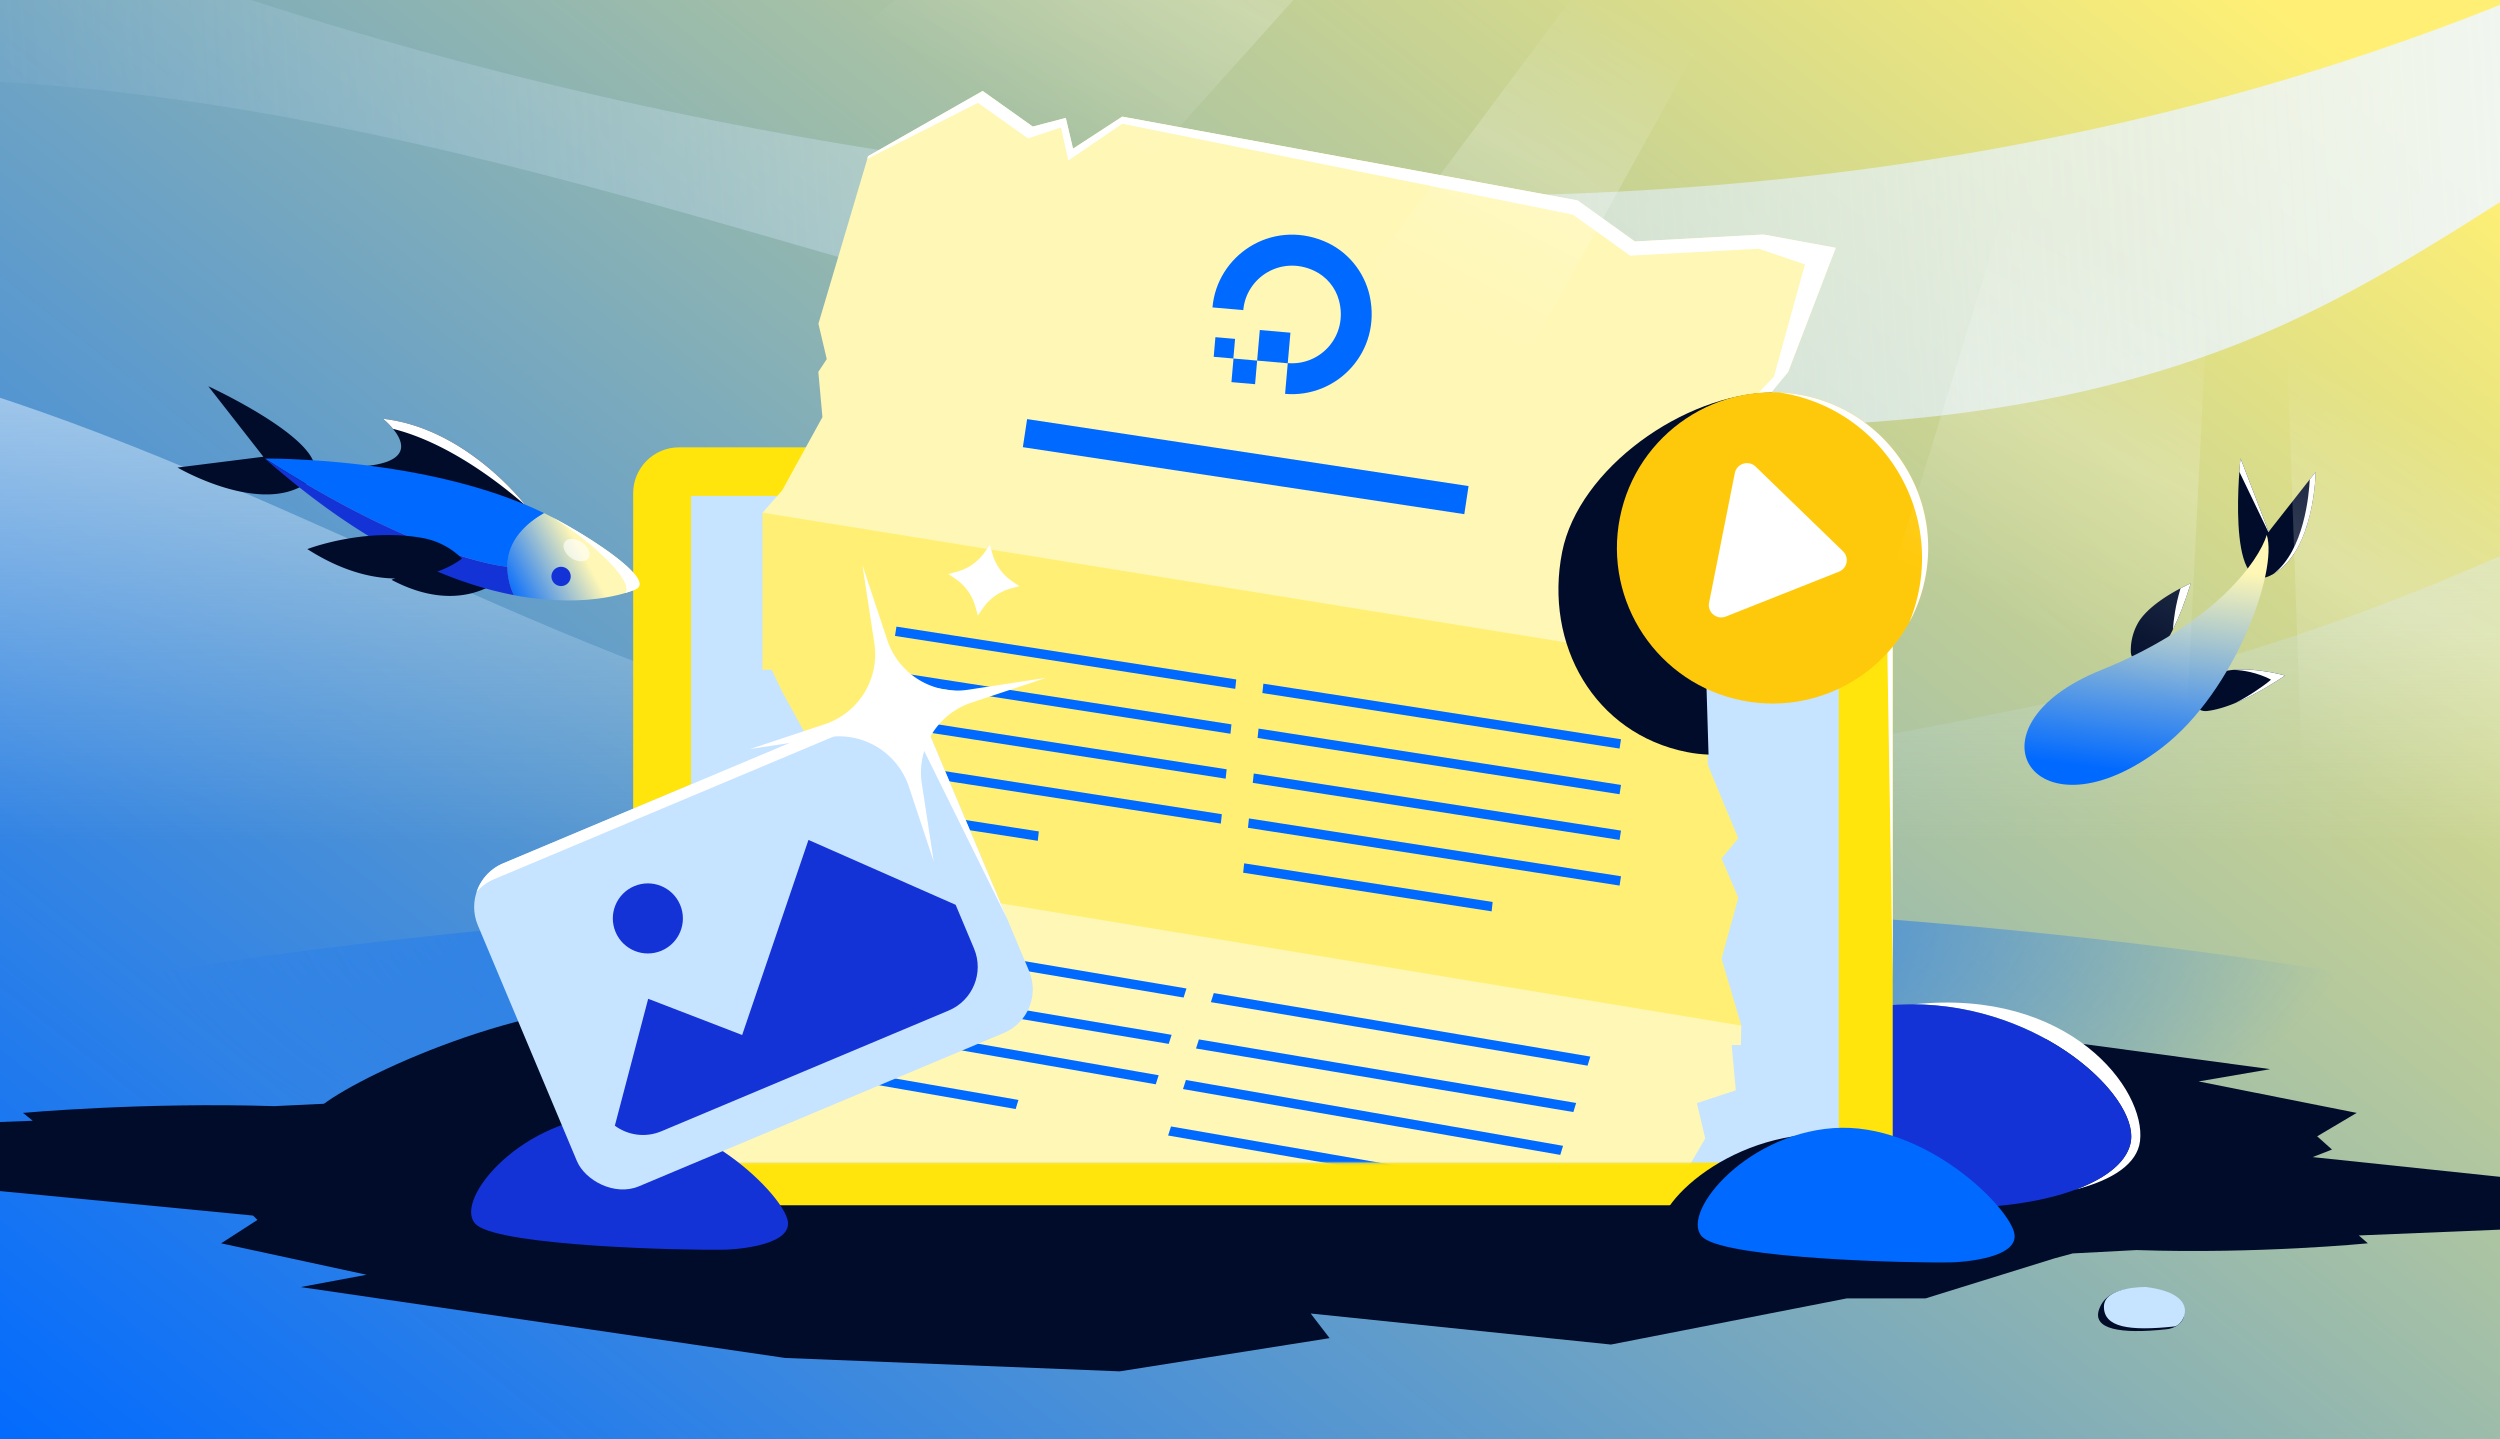
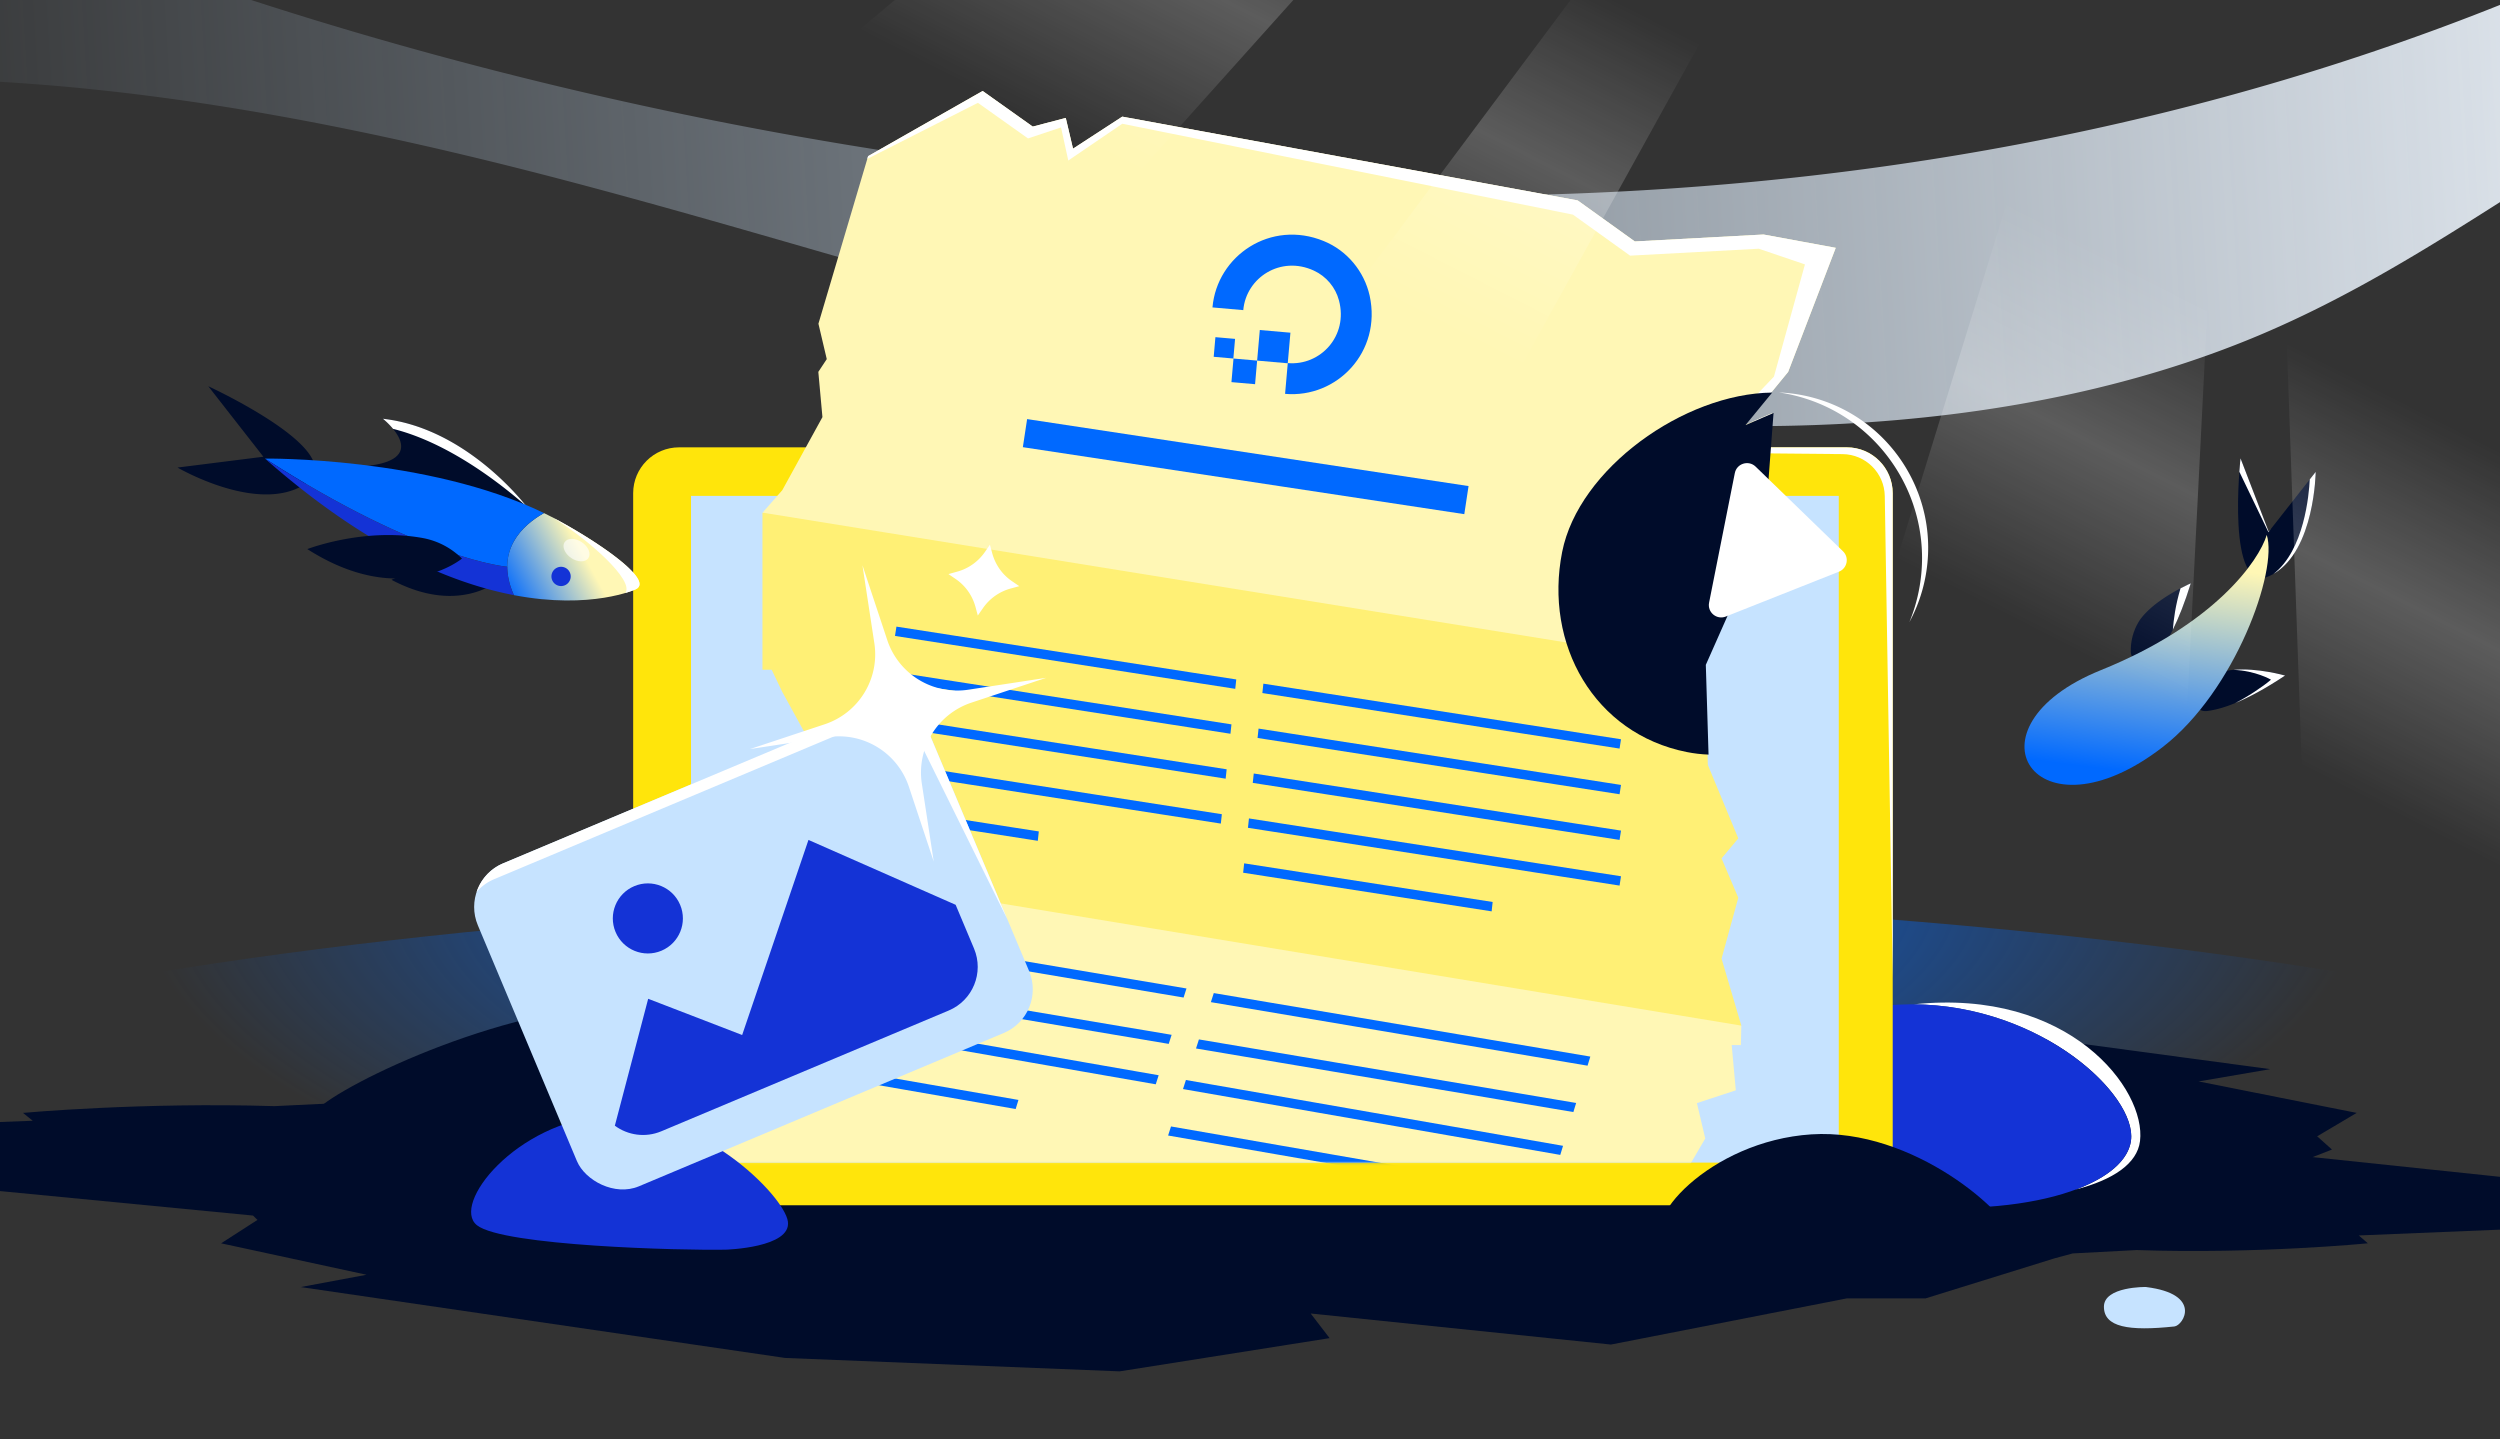
<svg xmlns="http://www.w3.org/2000/svg" fill="none" height="608" width="1056">
  <rect width="100%" height="100%" fill="#333333" stroke="none" />
  <g clip-path="url(#a)">
-     <path d="M0 0h1056v608H0z" fill="url(#b)" />
-     <path d="M1294.34 90c-119.68 94.604-266.9 173.743-435.59 208.328-197.418 40.467-346.849 57.428-536.446 0C194.96 259.755 47.83 167.261-84.684 147.023v589.294H1294.34z" fill="url(#c)" />
    <path clip-rule="evenodd" d="M1059.2 83.344A9472 9472 0 0 0 1240.58-35H1138.2C613.743 229.926 10.662-35 10.662-35H-125v72.9c122.619-14.856 247.994 7.78 365.049 38.63 36.25 9.555 72.162 19.923 108.069 30.29 80.039 23.109 160.051 46.21 243.717 60.267 121.199 20.363 254.635 20.006 362.577-25.527 38-16.035 71.618-37.106 104.788-58.216" fill="url(#d)" fill-rule="evenodd" />
    <path d="M1256 523c0 80.081-326.161 145-728.5 145S-201 603.081-201 523s326.161-145 728.5-145S1256 442.919 1256 523" fill="url(#e)" />
    <path d="m976.857 488.759 8.169-3.189-6.262-5.594 16.697-9.892-66.786-13.282 30.265-5.194-222.474-29.947L582.854 416l-96.41 14.03 8.693 10.407-137.882-13.114-108.322 19.501h-36.157l-59.286 16.93-8.264 2.058-29.339 1.423c-55.782-1.739-106.19 2.849-106.19 2.849l4.135 3.323-66.936 2.532-11.567 2.532-12.88-.786-29.715 3.793 53.405 12.405-13.493 2.707 174.221 16.861 1.887 1.832-15.359 9.892 61.434 13.282-27.84 5.194 204.646 29.946 141.304 5.662 88.684-14.031-7.997-10.406 126.833 13.114 99.642-19.501h33.259l54.536-16.931 7.601-2.058 26.988-1.423c51.312 1.74 97.685-2.848 97.685-2.848l-3.807-3.323 61.567-2.532 10.64-2.533 11.85.786 27.34-3.792-49.13-12.405 12.41-2.707z" fill="#000C2A" />
    <path d="M876.852 502.442c15.666-4.081 25.922-10.872 27.095-20.452 2.664-21.798-29.785-64.684-95.576-57.765 53.953.454 94.424 38.439 91.749 57.64-1.159 8.296-9.654 15.503-23.268 20.577" fill="#fff" />
    <path d="M900.117 481.865c-2.795 20.017-48.292 33.691-105.372 26.373s-124.975-29.916-122.219-37.649c2.764-7.756 71.801-43.367 129.09-46.224 57.288-2.856 101.288 37.506 98.501 57.5" fill="#1433D6" />
    <path d="M360.117 481.865c-2.795 20.017-48.292 33.691-105.372 26.373s-124.975-29.916-122.219-37.649c2.764-7.756 71.801-43.367 129.09-46.224 57.288-2.856 101.288 37.506 98.501 57.5" fill="#000C2A" />
    <path d="M267.449 208.34c0-10.705 8.678-19.383 19.383-19.383H780.1c10.705 0 19.383 8.678 19.383 19.383v281.372c0 10.705-8.678 19.382-19.383 19.382H286.832c-10.705 0-19.383-8.677-19.383-19.382z" fill="#FFE50B" />
    <path d="M776.691 209.465H291.883v281.626h484.808z" fill="#C6E3FF" />
    <path d="m475.699 188.957 302.604 2.863c9.759.092 17.666 7.945 17.827 17.703l3.354 203.716V208.34c0-10.705-8.677-19.383-19.382-19.383z" fill="#fff" />
    <mask height="469" id="f" maskUnits="userSpaceOnUse" style="mask-type:alpha" width="486" x="291" y="23">
      <path d="M776.691 23H291.883v468.09h484.808z" fill="#C6E3FF" />
    </mask>
    <g mask="url(#f)">
      <path d="m735.542 433.221-45.651 49.421-23.488 11.663-192.357-44.251-20.804-13.534-3.063 12.985-13.946-3.658-21.17 15.043-60.165-66.247-9.002-25.72-5.787-18.003 5.547-8.681 1.737-19.113-16.963-30.863-4.481-9.373h-3.887v-66.353l187.151 18.003 210.898 46.295 1.286 42.291 12.859 31.009-7.072 8.45 7.072 16.626-7.072 25.719z" fill="#FFF075" />
      <path d="m744.91 99.06-54.365 2.927-24.142-17.33-192.357-35.389-20.804 13.534-3.063-12.985-13.946 3.658-21.17-15.043-48.375 27.525-20.987 70.779 3.521 14.952-3.566 5.395 1.737 19.112-16.963 30.863-8.325 9.479 398.006 64.299 24.799-55.94 3.811-50.472-11.851 5.144 18.442-22.485 20.095-52.398zM308.234 505.711l54.365-2.926 24.142 17.329 192.357 35.389 20.804-13.534 3.063 12.986 13.946-3.658 21.17 15.043 48.375-27.526 33.846-57.919-3.521-14.952 16.426-5.395-1.737-19.112h3.887l.182-8.213-389.647-64.298-23.468 36.005 15.11 14.147-21.219 9.645-38.579 71.365z" fill="#FFF7B5" />
      <path clip-rule="evenodd" d="M618.518 217.181 432.053 188.89l1.801-11.865 186.464 28.292zm-85.295 75.563L684.102 316.2l.612-3.935-151.067-23.486zm-11.45-1.78.424-3.964-143.542-22.316-.612 3.935zm-1.605 15.01-.424 3.964-141.701-22.029.612-3.935zm11.025 5.744.424-3.964 153.097 23.8-.612 3.935zm-13.055 13.229-139.483-21.684-.612 3.935 139.671 21.714zm11.026 5.745.424-3.965 155.126 24.117-.612 3.935zm-13.055 13.229-137.454-21.369-.612 3.935 137.642 21.398zm11.025 5.744.424-3.964 157.156 24.432-.612 3.935zm-88.343 1.526-60.136-9.349-.612 3.935 60.324 9.378zm86.314 17.449.424-3.965 104.966 16.319-.424 3.964z" fill="#0069FF" fill-rule="evenodd" />
      <path d="m543.955 153.369-1.137 12.998c21.954 1.921 40.893-17.796 35.725-41.47-2.314-10.327-9.593-19.08-19.379-23.069-22.364-9.189-45.099 6.098-47.018 28.027l13.013 1.139c1.2-13.716 15.786-23.207 29.855-16.673 5.181 2.382 9.115 7.065 10.564 12.575 3.999 14.974-7.812 27.682-21.623 26.473" fill="#0069FF" />
      <path d="m531.013 152.317 12.933 1.132 1.13-12.918-12.933-1.132zm-.873 9.968-9.979-.873.872-9.968 9.98.873zm-17.473-11.573 8.302.727.726-8.294-8.303-.726z" fill="#0069FF" />
      <path clip-rule="evenodd" d="m338.277 452.678 90.742 15.773 1.174-3.838-90.18-15.676zm8.943-19.265 140.971 24.602 1.228-3.828-140.463-24.514zm7.38-15.899 139.066 23.427 1.229-3.832-138.557-23.341zm8.894-19.161 136.45 23.013 1.228-3.832-135.939-22.927zm141.704 44.53 1.228-3.831 159.341 26.842-1.175 3.841zm165.383 7.262 1.175-3.841-159.053-26.825-1.229 3.831zm-63.498 49.259.962-3.875-113.408-19.714-1.228 3.829zm51.976-11.569 1.173-3.838-159.303-27.801-1.228 3.828z" fill="#0069FF" fill-rule="evenodd" />
      <path d="m690.544 101.987 54.365-2.926 30.498 5.624-20.096 52.398-17.959 21.898-9.482 2.587 21.441-22.485 13.096-47.398-19.498-6.624-54.365 2.926-24.141-17.33-190.357-38.389-22.804 15.534-3.064-13.985-13.945 4.658-21.17-15.043-46.719 23.686.344-1.161 48.375-27.525 21.17 15.043 13.945-3.658 3.064 12.985 20.804-13.534 192.357 35.39zm28.527 178.681 1.039.168 24.799-55.94 3.812-50.472-9.023 3.917 7.023-1.917-3.812 50.472z" fill="#fff" />
    </g>
-     <path d="M904.54 544.622s-14.039-2.122-17.843 8.338c-3.105 8.54 8.933 10.599 28.304 8.54 10-1.063 13.363-13.888-10.427-16.845z" fill="#000C2A" />
    <path d="M906.538 543.622s-17.843-.299-17.843 8.338 10.4 10.398 29.772 8.339c3.854-.432 11.895-13.687-11.895-16.644z" fill="#C6E3FF" />
    <path d="M821.588 535.952s31.125-.799 29.338-11.913c-1.787-11.113-42.666-47.682-85.78-44.887-43.113 2.795-73.791 37.733-61.356 46.485 12.435 8.751 96.912 10.714 117.798 10.315" fill="#000C2A" />
-     <path d="M824.738 533.223s27.778-.798 26.183-11.893-38.078-47.604-76.555-44.813-65.857 37.671-54.759 46.408c11.098 8.736 86.491 10.696 105.131 10.298" fill="#0069FF" />
    <path d="M146.843 492.001S129 491.702 129 500.339s10.4 10.398 29.772 8.338c3.854-.431 11.895-13.686-11.896-16.643z" fill="#000C2A" />
    <path d="M306.621 527.857s27.778-.797 26.183-11.892-38.078-47.604-76.555-44.813-65.857 37.671-54.759 46.407c11.098 8.737 86.491 10.697 105.131 10.298" fill="#1433D6" />
    <rect fill="#C6E3FF" height="147.986" rx="20" transform="rotate(-22.792 194.098 372.418)" width="207.18" x="194.098" y="372.418" />
    <path d="m403.664 382.189 7.761 18.47c4.279 10.184-.508 21.908-10.691 26.186L279.351 477.85c-6.74 2.832-14.156 1.692-19.641-2.356l14.083-53.609 39.692 15.302 28.012-82.402zm-116.367.023c3.166 7.535-.375 16.21-7.91 19.376s-16.21-.375-19.376-7.91.375-16.21 7.91-19.376 16.21.376 19.376 7.91" fill="#1433D6" />
    <path d="M201.309 376.778a19.9 19.9 0 0 1 7.435-5.413l155.221-65.223c9.745-4.095 20.995.101 25.678 9.578l35.785 72.419-32.583-77.542c-4.279-10.183-16.002-14.969-26.186-10.69l-154.126 64.762a19.96 19.96 0 0 0-11.224 12.109" fill="#fff" />
    <path clip-rule="evenodd" d="M748.569 165.824c-37.293.396-81.728 32.157-88.707 67.291-7.761 39.068 13.577 76.791 52.645 84.551 3.133.622 6.196.974 9.184 1.074l-1.153-37.906 24.799-55.939 3.812-50.472-11.851 5.144z" fill="#000C2A" fill-rule="evenodd" />
-     <path d="M735.916 295.915c35.606 7.072 70.204-16.058 77.277-51.664 7.072-35.606-16.058-70.204-51.664-77.277-35.606-7.072-70.204 16.058-77.277 51.664s16.058 70.204 51.664 77.277" fill="#FFC90B" />
    <path d="m721.92 254.546 10.87-54.721c.803-4.044 5.786-5.596 8.765-2.745l36.939 35.793c2.707 2.64 1.802 7.198-1.709 8.602l-47.814 18.958c-3.849 1.526-7.86-1.812-7.051-5.887" fill="#fff" />
    <path clip-rule="evenodd" d="M806.516 262.793a71 71 0 0 0 3.991-13.234c7.615-38.334-17.288-75.583-55.622-83.198a71 71 0 0 0-3.455-.599c3.342.142 6.716.541 10.099 1.213 35.606 7.073 58.737 41.671 51.664 77.277a65.7 65.7 0 0 1-6.677 18.541" fill="#fff" fill-rule="evenodd" />
    <path d="M932.223 300.337c6.453-.75 16.884-4.268 33.005-14.982 0 0-16.53-4.735-27.034-1.395a23.47 23.47 0 0 0-10.68 7.572 5.36 5.36 0 0 0-.641 6.002 5.37 5.37 0 0 0 5.35 2.803" fill="#000C2A" />
    <path d="M944.056 297.018c5.616-2.293 12.587-5.958 21.17-11.662 0 0-11.859-3.398-21.871-2.408 9.417.331 15.916 4.153 15.916 4.153-3.5 3-10.121 7.382-15.215 9.917" fill="#fff" />
    <path d="M909.277 278.868c4.529-4.674 10.382-13.978 16.106-32.467 0 0-15.811 6.775-21.848 15.992a23.43 23.43 0 0 0-3.482 12.618 5.37 5.37 0 0 0 3.297 5.066 5.38 5.38 0 0 0 5.927-1.209" fill="#000C2A" />
    <path d="M917.801 266.013c2.468-4.989 5.038-11.393 7.583-19.613 0 0-1.762.756-4.335 2.105-2.194 7.404-2.874 13.078-3.248 17.508" fill="#fff" />
    <path d="M958.87 243.184c18.884-8.987 19.277-43.868 19.277-43.868l-19.839 25.262-11.913-30.986s-6.41 58.579 12.475 49.592" fill="#000C2A" />
    <path d="M960.298 242.437c17.475-10.02 17.848-43.119 17.848-43.119l-2.496 3.178c-.311 6.282-2.339 29.97-15.352 39.941m-.96-19.17-1.031 1.313-11.913-30.986s-.241 2.199-.492 5.679l12.294 25.552z" fill="#fff" />
    <path d="M887.45 283.052c48.059-19.394 66.708-46.145 70.026-57.097 4.815 15.004-13.31 65.901-43.941 89.59-53.693 41.526-86.158-8.251-26.085-32.493" fill="url(#g)" />
    <path d="M223.06 214.765s-25.011-33.836-61.325-37.882c0 0 23.225 18.452-10.922 20.282 0 0 67.048 21.033 72.247 17.6" fill="#000C2A" />
    <path d="M222.329 213.822c-10.931-9.61-32.965-26.826-56.307-32.673a32.5 32.5 0 0 0-4.288-4.266c32.7 3.643 56.235 31.442 60.595 36.939" fill="#fff" />
    <path d="M129.085 204.366c-19.829 13.169-54.103-6.872-54.103-6.872l36.272-4.571-23.266-29.771s60.926 28.045 41.097 41.214m83.199 39.595s-17.035 16.802-46.921.947c0 0 16.578-8.036 34.766-6.162a22.67 22.67 0 0 1 12.155 5.215" fill="#000C2A" />
    <path d="M268.618 248.887c8.85-4.327-22.786-24.367-38.855-32.169-8.769 4.962-21.132 15.759-12.694 34.671 32.809 6.271 51.549-2.502 51.549-2.502" fill="url(#h)" />
    <path d="M264.144 250.478c3.92-5.292-15.565-22.613-30.691-31.894 16.723 8.741 43.375 26.288 35.163 30.303 0 0-1.527.715-4.472 1.591" fill="#fff" />
    <path d="M214.263 239.397c-.031-11.663 8.787-18.88 15.5-22.684-49.159-23.855-117.837-23.013-117.837-23.013 66.669 42.919 102.337 45.697 102.337 45.697" fill="#0069FF" />
    <path d="M217.072 251.381a29.2 29.2 0 0 1-2.806-11.986s-35.706-2.748-102.338-45.697c42.658 37.628 78.528 52.6 105.144 57.683" fill="#1433D6" />
    <path d="M195.135 235.938s-25.579 21.421-65.318-4.001c0 0 23.951-9.29 49.016-4.624a31.6 31.6 0 0 1 16.302 8.625" fill="#000C2A" />
    <path d="M238.719 247.169a4.07 4.07 0 0 1-5.41-1.957 4.07 4.07 0 0 1 1.962-5.408 4.07 4.07 0 0 1 5.41 1.957 4.07 4.07 0 0 1-1.962 5.408" fill="#1433D6" />
    <path d="M241.272 235.699c-2.766-1.866-4-4.871-2.757-6.711 1.244-1.841 4.495-1.82 7.261.046s4.001 4.87 2.757 6.711c-1.243 1.84-4.494 1.82-7.261-.046" fill="#fff" opacity=".63" />
    <path d="m374.783 270.367-5.243-15.797-5.244-15.797 2.513 16.448 2.512 16.449a31.08 31.08 0 0 1-4.214 20.959 31.1 31.1 0 0 1-16.742 13.297l-15.796 5.242-15.796 5.241 16.448-2.51 16.448-2.51a31.08 31.08 0 0 1 20.959 4.217 31.1 31.1 0 0 1 13.299 16.744l5.243 15.797 5.244 15.797-2.513-16.448-2.512-16.449a31.08 31.08 0 0 1 4.214-20.959 31.1 31.1 0 0 1 16.742-13.297l15.796-5.242 15.796-5.241-16.448 2.51-16.448 2.51a31.08 31.08 0 0 1-20.959-4.217 31.1 31.1 0 0 1-13.299-16.744m41.236-37.202 1.063-1.541 1.064-1.541.498 1.857.498 1.857a21.3 21.3 0 0 0 3.091 6.544 20.4 20.4 0 0 0 5.143 5.091l1.584 1.082 1.584 1.082-1.813.495-1.813.495a21.2 21.2 0 0 0-6.542 3.071 21.1 21.1 0 0 0-5.109 5.126l-1.122 1.61-1.122 1.61-.498-1.857-.498-1.857a21.3 21.3 0 0 0-3.091-6.544 20.8 20.8 0 0 0-5.143-5.091l-1.583-1.082-1.585-1.082 1.875-.522 1.875-.521a20.8 20.8 0 0 0 6.538-3.114 21.1 21.1 0 0 0 5.086-5.145z" fill="#fff" />
    <path d="M1260.15 762.603 973.307-56.072l-14.712-6.41 25.002 705.736z" fill="url(#i)" />
    <path d="m908.22 606.841 34.177-673.53-42.116-18.351-187.385 607.932z" fill="url(#j)" />
    <path d="M702.46-174.086 255.019 324.712 81 249.972l543.913-457.847z" fill="url(#k)" />
    <path d="m492.163 426.713 308.532-557.996-29.674-12.929-389.726 522.231z" fill="url(#l)" />
  </g>
  <defs>
    <linearGradient gradientUnits="userSpaceOnUse" id="b" x1="0" x2="673" y1="622.5" y2="-228.5">
      <stop stop-color="#0069FF" />
      <stop offset="1" stop-color="#FFF075" />
    </linearGradient>
    <linearGradient gradientUnits="userSpaceOnUse" id="c" x1="604.508" x2="604.508" y1="-18.786" y2="356.846">
      <stop stop-color="#C6E3FF" />
      <stop offset=".06" stop-color="#F4F9FF" />
      <stop offset="1" stop-color="#C6E3FF" stop-opacity="0" />
    </linearGradient>
    <linearGradient gradientUnits="userSpaceOnUse" id="d" x1="1198.99" x2="-75.675" y1="-35" y2="43.263">
      <stop stop-color="#F4F9FF" />
      <stop offset="1" stop-color="#C6E3FF" stop-opacity="0" />
    </linearGradient>
    <linearGradient gradientUnits="userSpaceOnUse" id="g" x1="957.271" x2="945.726" y1="242.601" y2="333.972">
      <stop stop-color="#FFF7B5" />
      <stop offset=".978" stop-color="#0069FF" />
    </linearGradient>
    <linearGradient gradientUnits="userSpaceOnUse" id="h" x1="242.002" x2="209.665" y1="226" y2="243.809">
      <stop stop-color="#FFF7B5" />
      <stop offset=".978" stop-color="#0069FF" />
    </linearGradient>
    <linearGradient gradientUnits="userSpaceOnUse" id="i" x1="679.21" x2="608.126" y1="-1.543" y2="137.862">
      <stop stop-color="#fff" stop-opacity="0" />
      <stop offset=".48" stop-color="#fff" stop-opacity=".2" />
      <stop offset="1" stop-color="#fff" stop-opacity="0" />
    </linearGradient>
    <linearGradient gradientUnits="userSpaceOnUse" id="j" x1="679.21" x2="608.126" y1="-1.543" y2="137.862">
      <stop stop-color="#fff" stop-opacity="0" />
      <stop offset=".48" stop-color="#fff" stop-opacity=".2" />
      <stop offset="1" stop-color="#fff" stop-opacity="0" />
    </linearGradient>
    <linearGradient gradientUnits="userSpaceOnUse" id="k" x1="679.21" x2="608.126" y1="-1.543" y2="137.862">
      <stop stop-color="#fff" stop-opacity="0" />
      <stop offset=".48" stop-color="#fff" stop-opacity=".2" />
      <stop offset="1" stop-color="#fff" stop-opacity="0" />
    </linearGradient>
    <linearGradient gradientUnits="userSpaceOnUse" id="l" x1="679.21" x2="608.126" y1="-1.543" y2="137.862">
      <stop stop-color="#fff" stop-opacity="0" />
      <stop offset=".48" stop-color="#fff" stop-opacity=".2" />
      <stop offset="1" stop-color="#fff" stop-opacity="0" />
    </linearGradient>
    <radialGradient cx="0" cy="0" gradientTransform="rotate(89.94 74.78 453.25)scale(165.57 467.673)" gradientUnits="userSpaceOnUse" id="e" r="1">
      <stop stop-color="#0069FF" />
      <stop offset="1" stop-color="#0069FF" stop-opacity="0" />
    </radialGradient>
    <clipPath id="a">
      <path d="M0 0h1056v608H0z" fill="#fff" />
    </clipPath>
  </defs>
</svg>